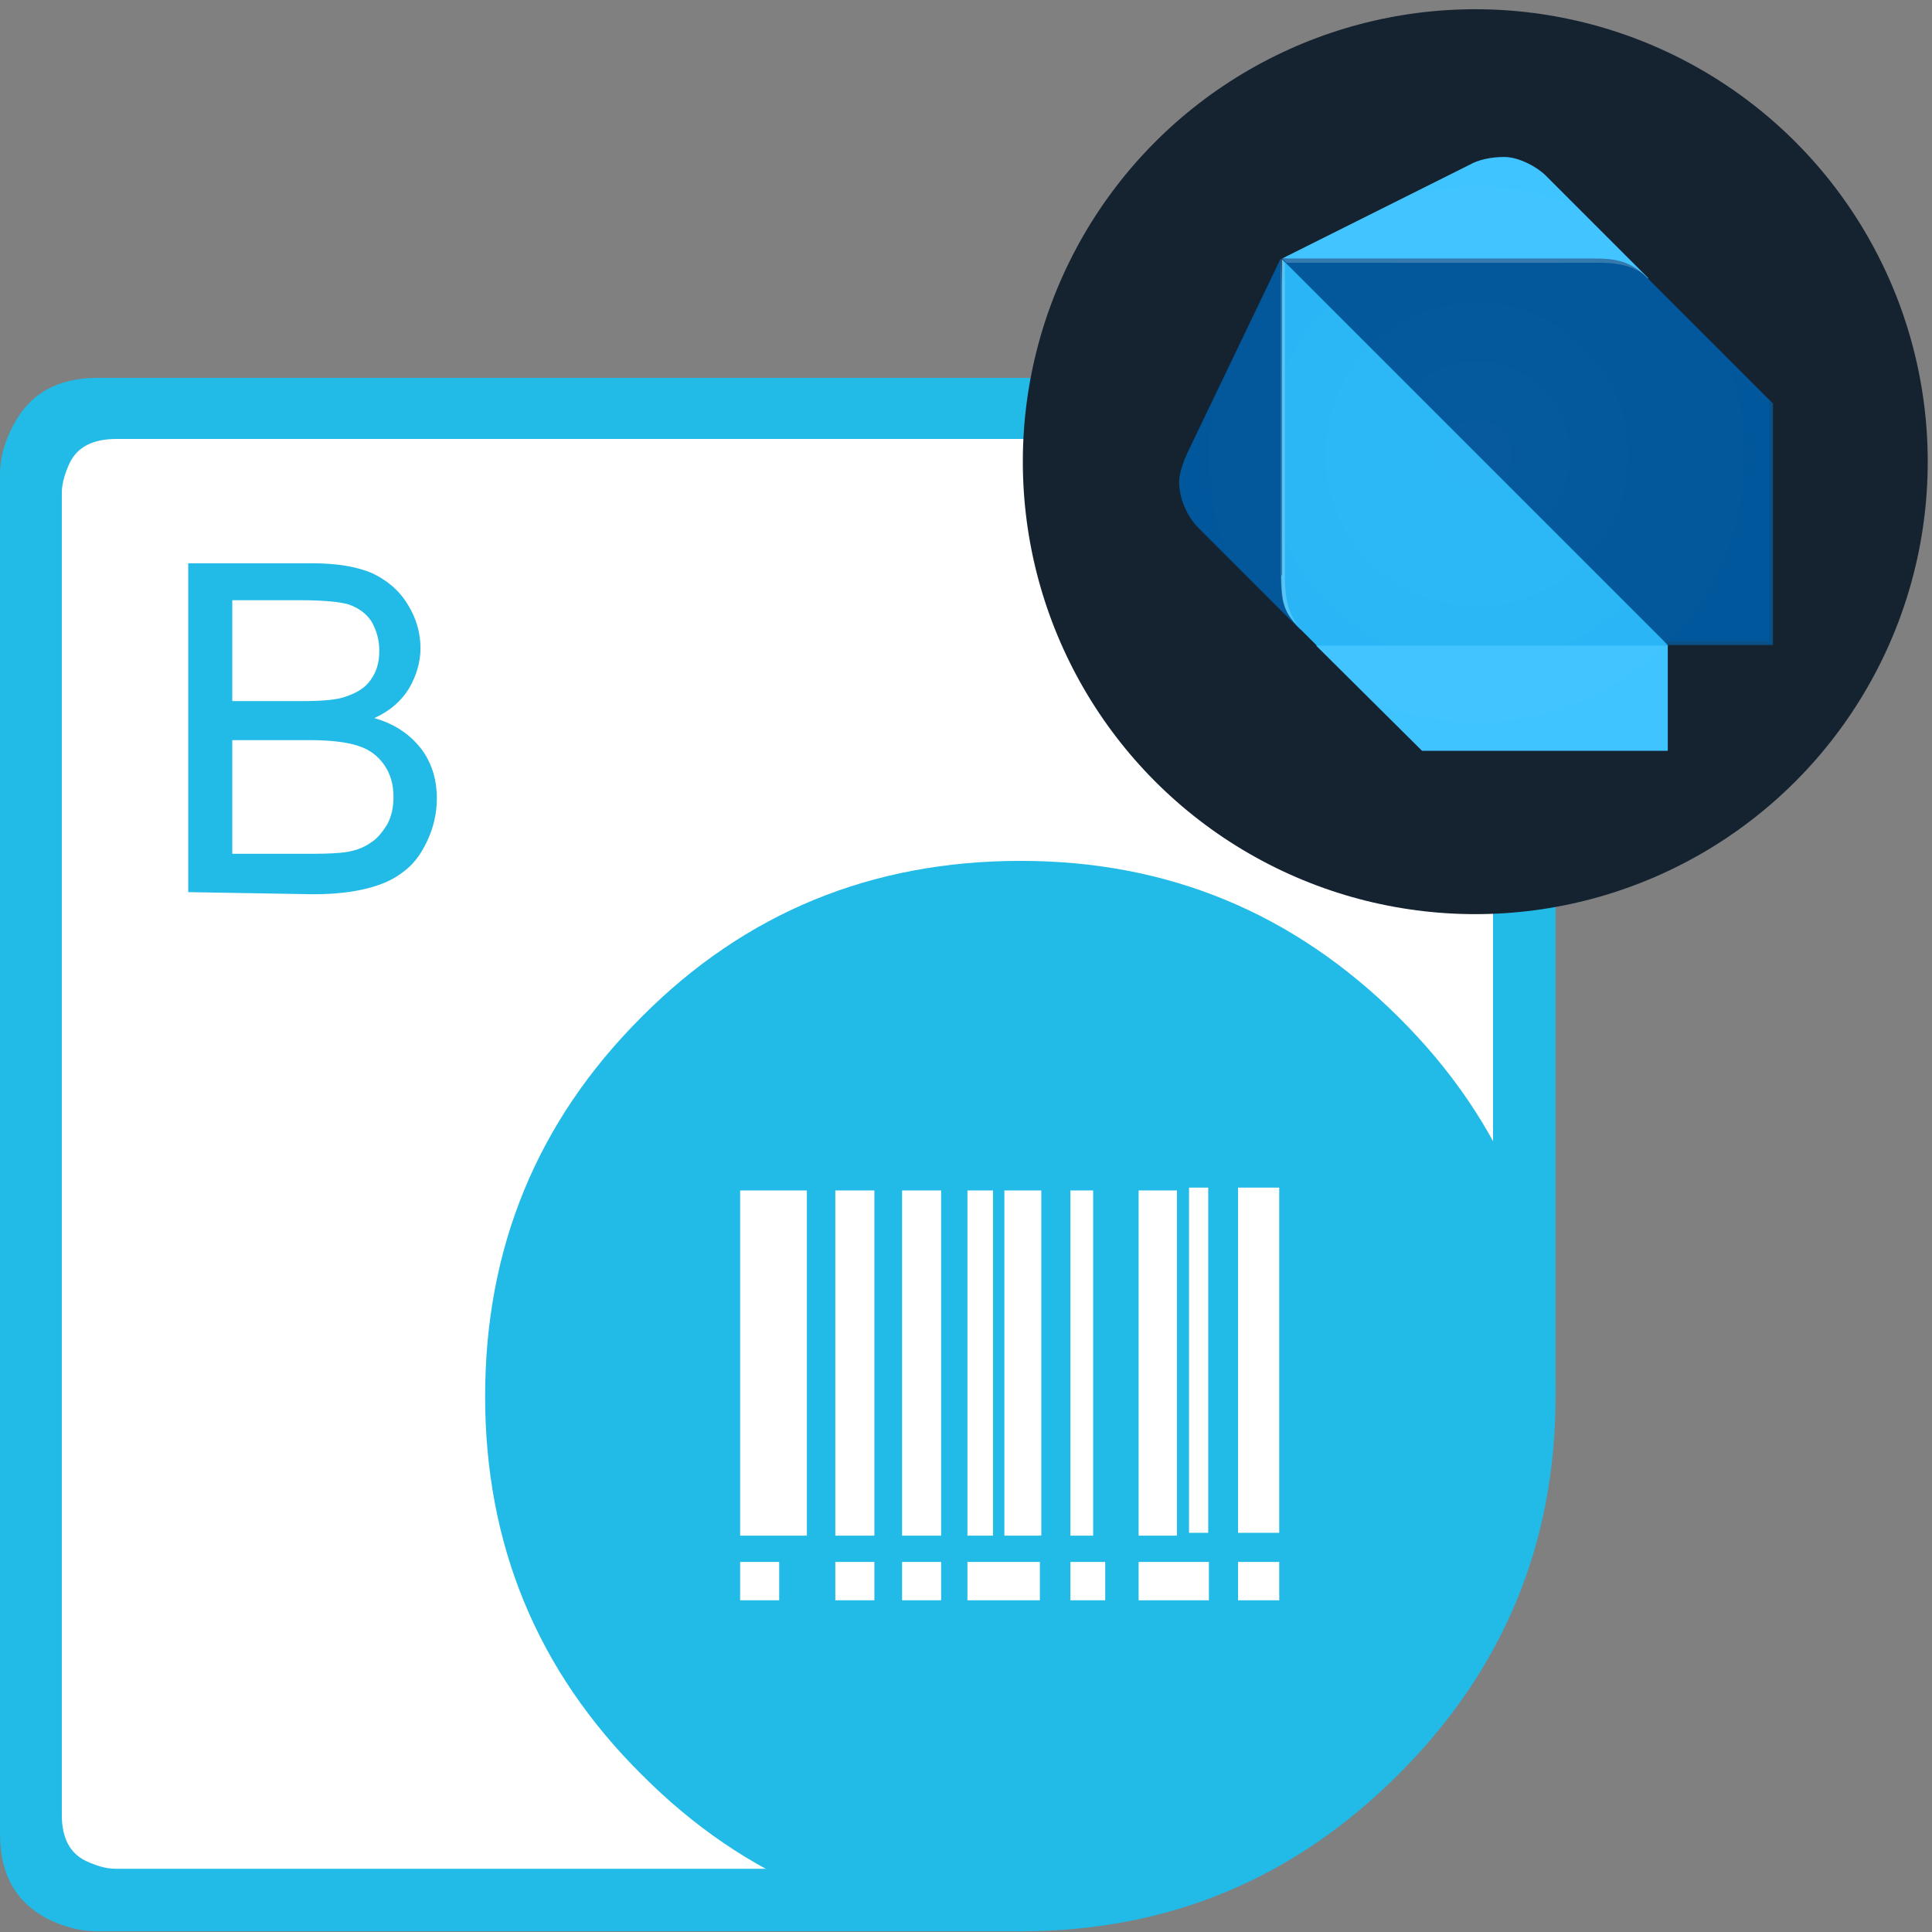
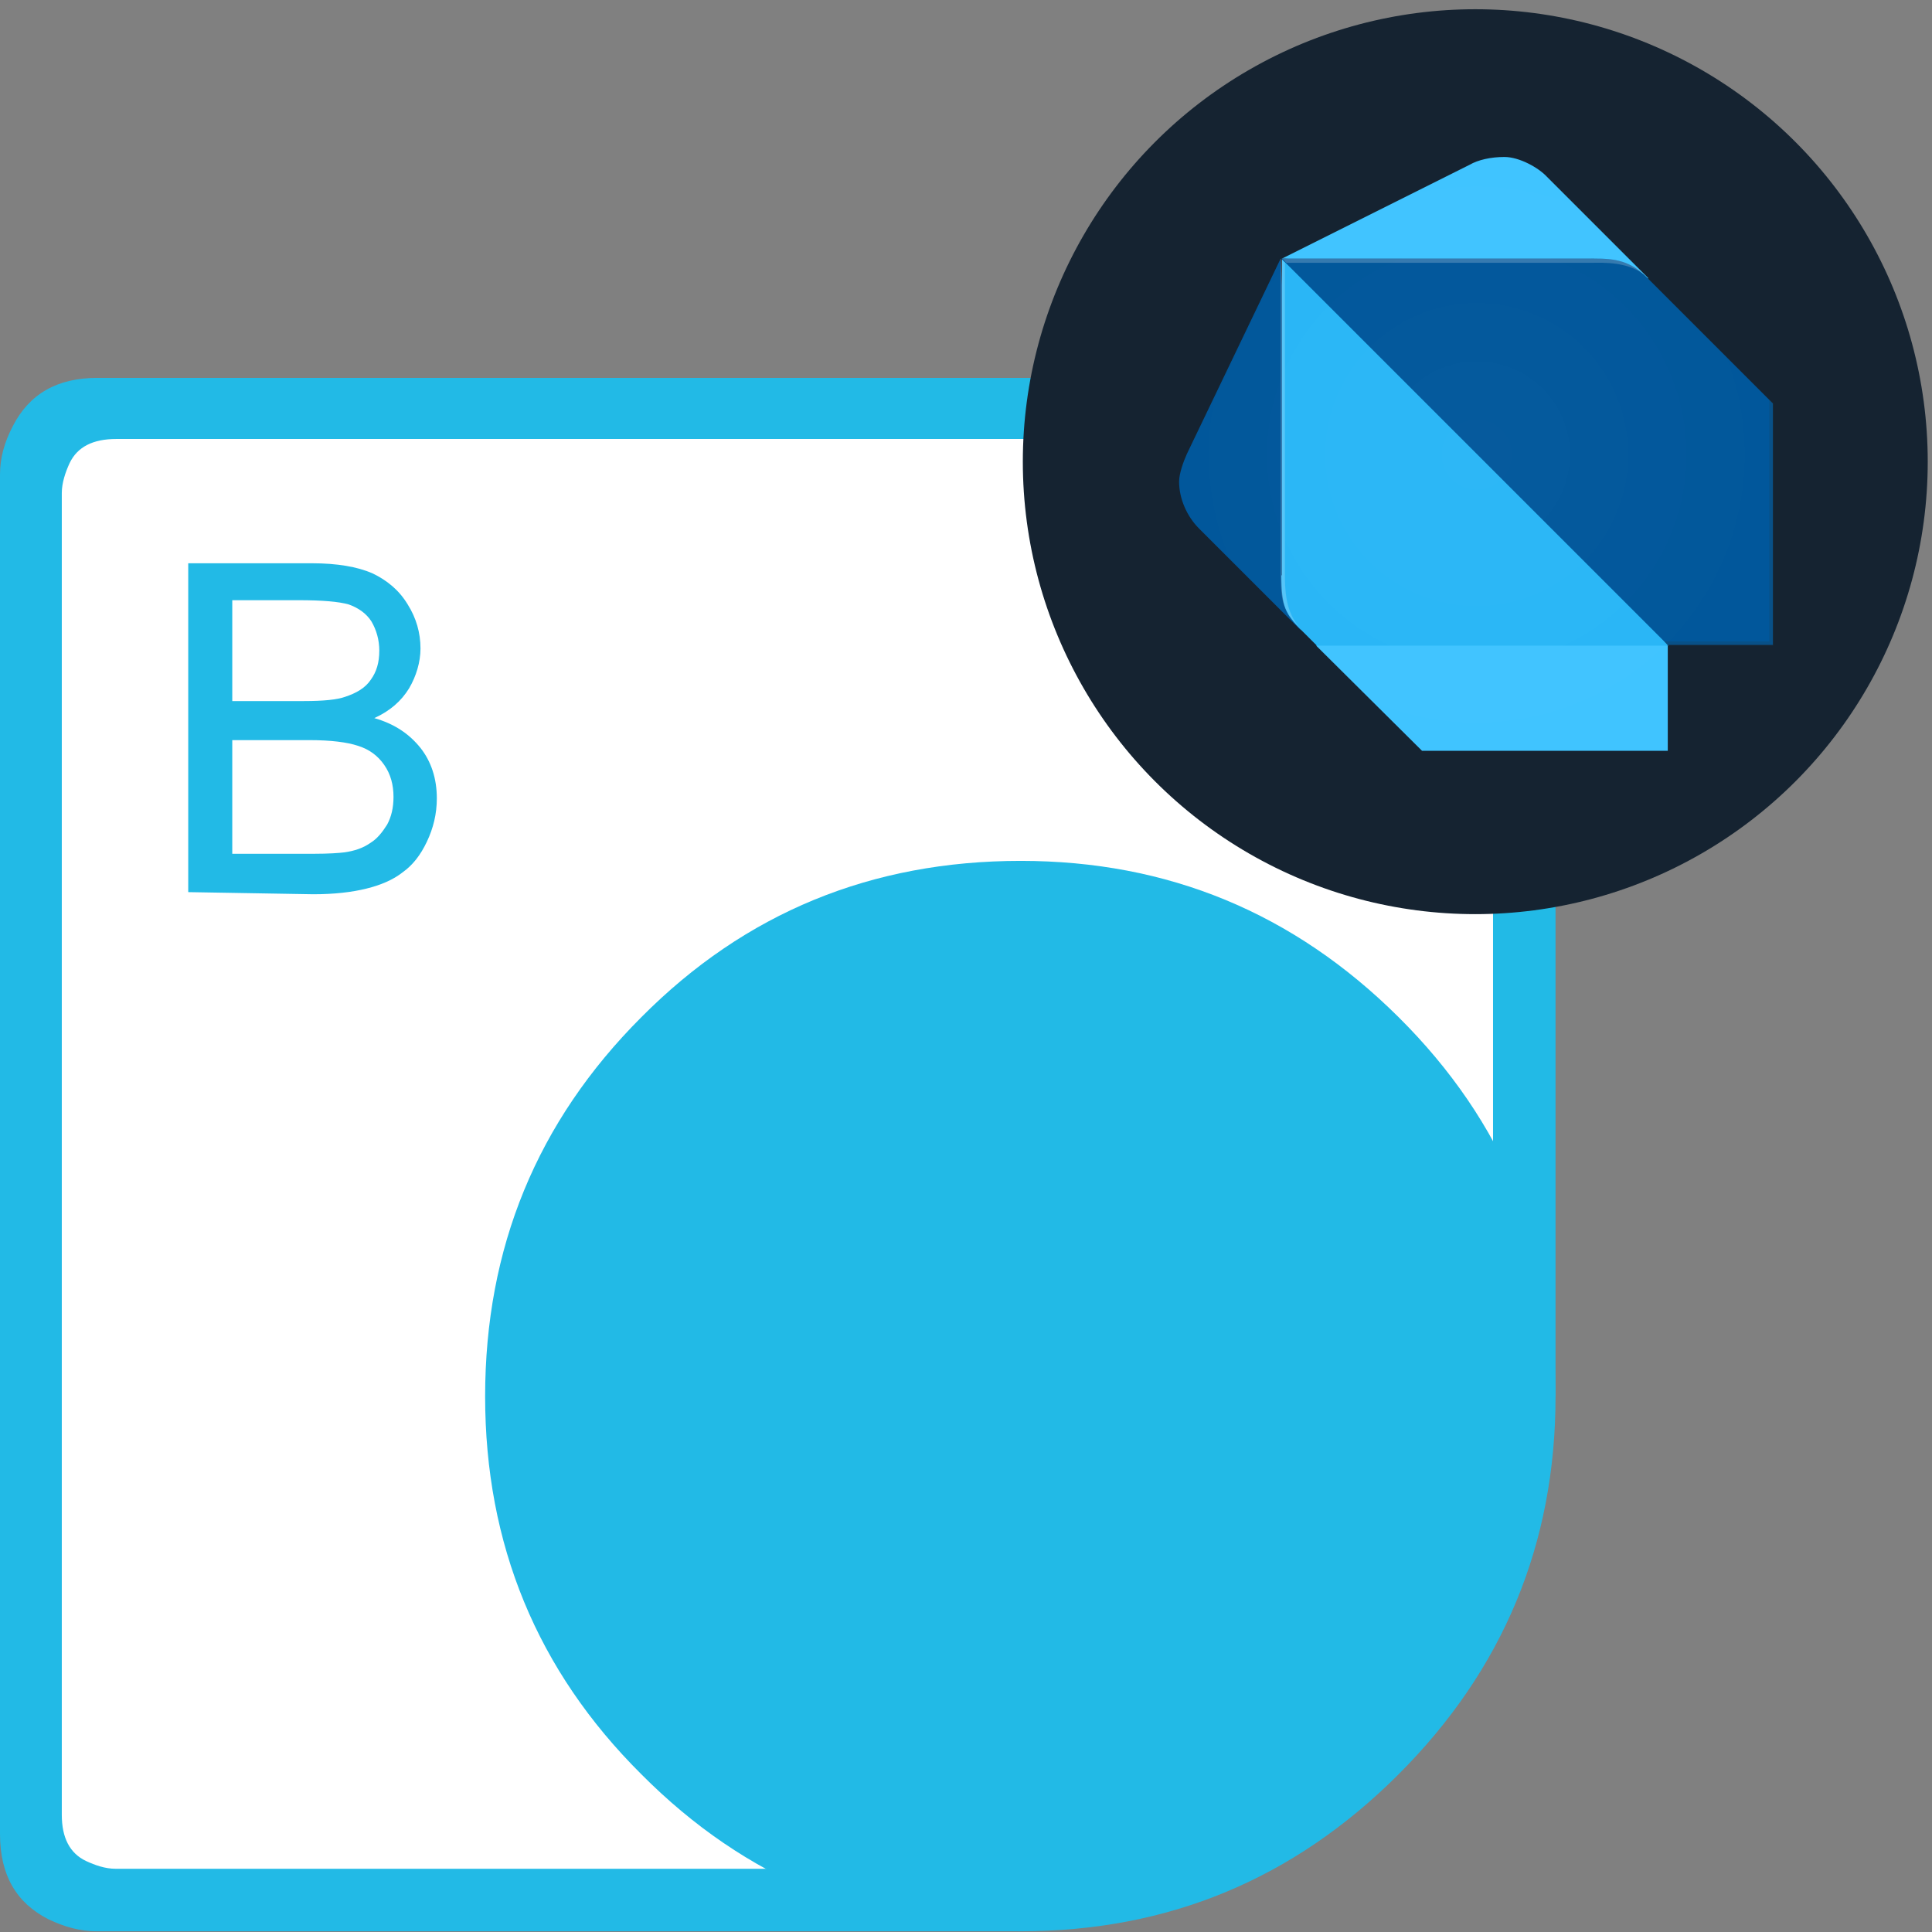
<svg xmlns="http://www.w3.org/2000/svg" version="1.1" id="Layer_1" x="0" y="0" viewBox="0 0 272 272" style="enable-background:new 0 0 272 272" xml:space="preserve">
  <rect x="0" y="0" width="272" height="272" fill="#808080" stroke="none" />
  <style>.st0{fill:#fff}.st1{fill-rule:evenodd;clip-rule:evenodd;fill:#22bae6}.st4{fill:#01579b}.st5{fill:#40c4ff}.st7{opacity:.2;fill:#fff;enable-background:new}</style>
  <g id="BarCode">
    <path class="st0" d="M198 241.8c-25.3 30-105.9 24.7-105.9 24.7H5.4V60.1h209v101.1s1 60-16.4 80.6z" />
    <path class="st1" d="M68.3 196.6c0-20.9 7.3-38.7 22-53.4 14.6-14.7 32.4-22 53.4-22 20.7 0 38.4 7.3 53.2 22s22.1 32.4 22.1 53.4c0 20.8-7.4 38.5-22.1 53.2-14.8 14.8-32.5 22.1-53.2 22.1-21 0-38.8-7.4-53.4-22.1-14.7-14.6-22-32.4-22-53.2" />
    <path class="st1" d="M219 196.6h-8.8V69.5c0-3.2-1.1-5.4-3.5-6.6-.8-.4-1.8-.7-2.8-.9l-1.3-.2H16.4c-3.3 0-5.5 1.1-6.6 3.4-.6 1.3-1.1 2.8-1.1 4.2v186.1c0 3.2 1.1 5.4 3.4 6.5 1.3.6 2.7 1.1 4.2 1.1h123.4l3.9 8.8h-130c-2.3 0-4.5-.6-6.8-1.7-4.5-2.3-6.8-6.2-6.8-12V66.8c0-2.3.6-4.5 1.8-6.8 2.3-4.5 6.2-6.8 11.9-6.8h191.7l2.1.2c1.7.2 3.3.7 4.7 1.5 4.5 2.3 6.8 6.2 6.8 11.9v129.8z" />
    <path d="M26.5 125.6V79.3h17.4c3.6 0 6.4.5 8.5 1.4 2.1 1 3.8 2.4 5 4.4 1.2 1.9 1.8 4 1.8 6.2 0 1.9-.6 3.9-1.6 5.6-1.1 1.8-2.7 3.2-4.9 4.2 2.8.8 4.9 2.2 6.5 4.2 1.5 1.9 2.3 4.3 2.3 7.1 0 2.2-.5 4.2-1.4 6.1s-2 3.3-3.4 4.3c-1.4 1.1-3.1 1.8-5.1 2.3s-4.5.8-7.5.8l-17.6-.3zm6.2-26.9h10.1c2.8 0 4.7-.2 5.8-.6 1.5-.5 2.8-1.2 3.6-2.4.8-1.1 1.2-2.4 1.2-4.1 0-1.5-.4-2.9-1.1-4.1-.7-1.1-1.8-1.9-3.2-2.4-1.4-.4-3.7-.6-7.1-.6h-9.3v14.2zm0 21.5h11.6c1.9 0 3.4-.1 4.2-.2 1.4-.2 2.6-.6 3.6-1.3 1-.6 1.7-1.5 2.4-2.6.6-1.1.9-2.4.9-3.9 0-1.7-.4-3.2-1.3-4.5s-2.1-2.2-3.7-2.7c-1.5-.5-3.8-.8-6.8-.8H32.7v16z" style="fill:#22bae6" />
    <g id="Bars_4_">
-       <path class="st0" d="M104.2 167.6h9.4v48.6h-9.4zM117.6 167.6h5.5v48.6h-5.5zM127 167.6h5.5v48.6H127zM136.2 167.6h3.6v48.6h-3.6zM141.4 167.6h5.2v48.6h-5.2zM150.7 167.6h3.2v48.6h-3.2zM160.3 167.6h5.4v48.6h-5.4zM167.4 167.2h2.7v48.6h-2.7zM174.3 167.2h5.8v48.6h-5.8zM174.3 219.9h5.8v5.4h-5.8zM160.3 219.9h9.9v5.4h-9.9zM150.7 219.9h4.9v5.4h-4.9zM127 219.9h5.5v5.4H127zM104.2 219.9h5.5v5.4h-5.5zM117.6 219.9h5.5v5.4h-5.5zM136.2 219.9h10.2v5.4h-10.2z" />
-     </g>
+       </g>
  </g>
  <circle cx="207.7" cy="65" r="63.7" style="fill:#152331" />
  <path class="st4" d="m183.1 88.7-14.3-14.3c-1.7-1.7-2.8-4.2-2.8-6.6 0-1.1.6-2.8 1.1-3.9l13.2-27.5 2.8 52.3z" />
  <path class="st5" d="m232.1 39.2-14.3-14.3c-1.2-1.3-3.9-2.8-6-2.8-1.9 0-3.7.4-4.9 1.1l-26.4 13.2 51.6 2.8zM200.2 105.7h34.6V90.9L209 82.6l-23.7 8.3z" />
  <path d="M180.4 81c0 4.4.6 5.5 2.8 7.7l2.2 2.2h49.5l-24.2-27.5-30.2-26.9V81h-.1z" style="fill:#29b6f6" />
  <path class="st4" d="M224.4 36.4h-44l54.4 54.4h14.8v-34L232 39.2c-2.4-2.5-4.6-2.8-7.6-2.8z" />
  <path class="st7" d="M183.7 89.2c-2.2-2.2-2.8-4.4-2.8-8.2V37l-.6-.6v44.5c.1 3.9.1 5 3.4 8.3l1.7 1.7-1.7-1.7z" />
  <path style="opacity:.2;fill:#263238;enable-background:new" d="M249.1 56.2v34.1h-14.8l.5.6h14.9V56.8z" />
  <path class="st7" d="M232.1 39.2c-2.7-2.7-5-2.8-8.2-2.8h-43.4l.6.6H224c1.5 0 5.6-.3 8.1 2.2z" />
  <radialGradient id="SVGID_1_" cx="207.901" cy="65.533" r="41.83" gradientTransform="matrix(1 0 0 -1 0 129.533)" gradientUnits="userSpaceOnUse">
    <stop offset="0" style="stop-color:#fff;stop-opacity:.1" />
    <stop offset="1" style="stop-color:#fff;stop-opacity:0" />
  </radialGradient>
  <path d="m249.1 56.2-17-17-14.3-14.3c-1.2-1.3-3.9-2.8-6-2.8-1.9 0-3.7.4-4.9 1.1l-26.4 13.2-13.2 27.5c-.5 1-1.1 2.7-1.1 3.9 0 2.4 1.1 4.9 2.8 6.6l13 13.1c.3.4.7.8 1.1 1.2l.6.6 1.7 1.7 14.3 14.3.6.6H235v-15h14.8V56.8l-.7-.6z" style="opacity:.2;fill:url(#SVGID_1_);enable-background:new" />
</svg>